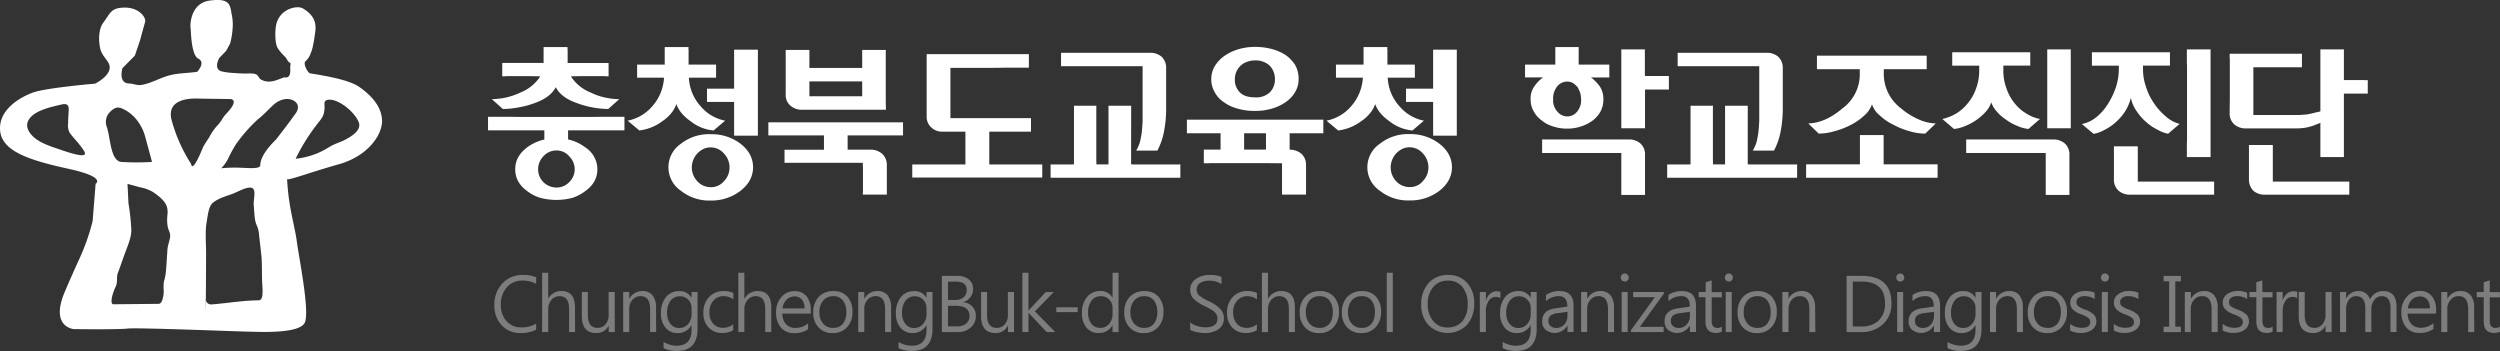
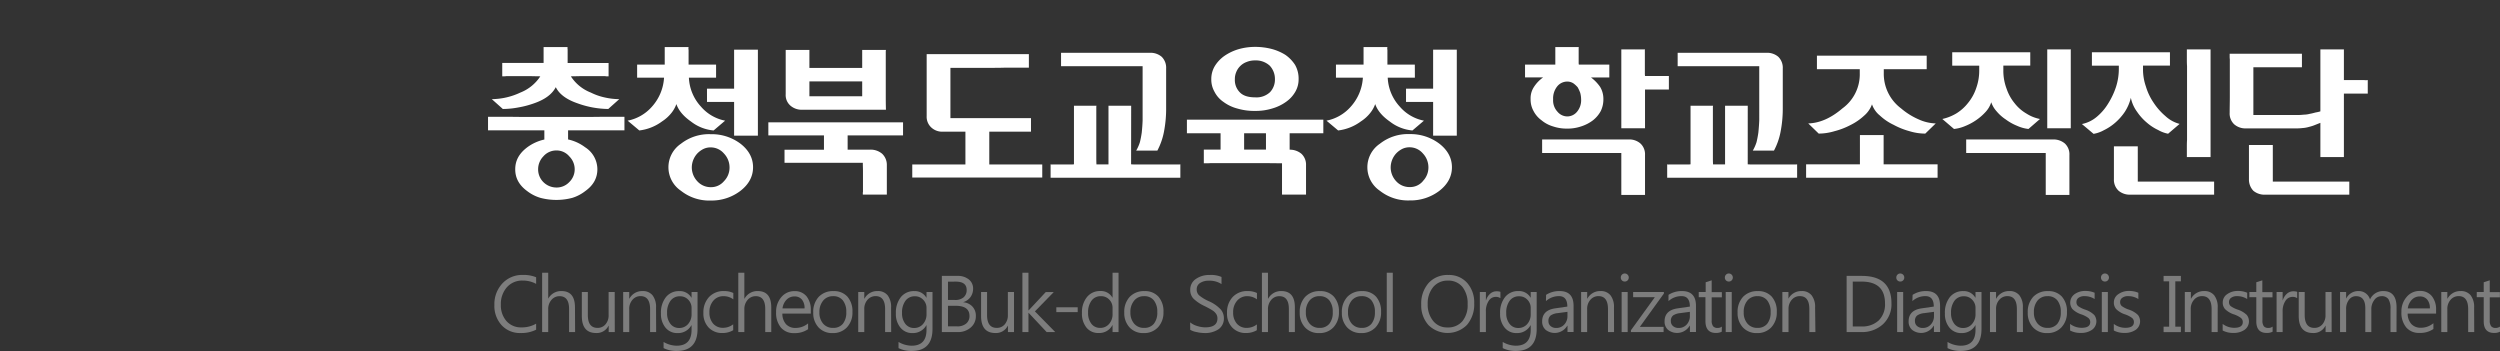
<svg xmlns="http://www.w3.org/2000/svg" viewBox="0 0 956.6 134.3">
  <rect x="0" y="0" width="956.6" height="134.3" fill="#333333" stroke="none" />
  <defs>
    <style>.cls-1,.cls-2{fill:#fff;}.cls-1{fill-rule:evenodd;}.cls-3{opacity:0.36;}</style>
  </defs>
  <g id="레이어_2" data-name="레이어 2">
    <g id="레이어_1-2" data-name="레이어 1">
-       <path class="cls-1" d="M137.45,33.25c-4.54-3.19-16.57-4.75-18.85-5.21-.85-.18-2.72-3.67-1.73-4.59a7.28,7.28,0,0,0,2.19-3.64c.12.38,1.1-3.36,1.62-8.13s-2.45-7-4.72-8.42-9.51.16-10.42,7c-.29,2.14-.34,6.26.67,8.07A17.5,17.5,0,0,0,109,21.65c1.28,1.38.75,1.65,1.89,2.32.56.31.15,1.17.15,1.65.07,1.29.19,3.06-.79,3.79a1.69,1.69,0,0,1-1.4.17c-2.27.62-5.47,2.79-9,.85-.61-.34-.84-1.1-1.49-1.73-.23-.24-.46-.3-1.1-.49,0,0-.66-.08-1.67-.12-.61,0-1.36.08-2.17.05-1.48-.06-3.2-.13-4.77-.27a22.78,22.78,0,0,1-3.93-.58c-3.18-.91-.83-5.1-.83-5.1l2.65-2.74,1.54-2.87a31.91,31.91,0,0,0,1-7.17,20,20,0,0,0-.48-4.19c-.57-3.62-.94-6-8.37-5S72.71,9.76,72.91,10.6,73,21,75.91,22.46s-.44,5-.44,5c-3.5.55-7.32.47-10.64,1.38-3.76,1-7,3.06-10.77,3.67-1.64.26-3.21-.55-4.48-.55-4.54,0-2.72-5.89-2.72-5.89l4.74-4.78,1.92-5.66,2-7.23c.47-1.69-2.26-5.49-7.71-5.49s-5.58,2.16-8.32,5.81c-1.6,2.14-1.94,6.09-1.16,9.8.55,2.54,2.59,4.22,3.35,5.88C43.52,28.5,36.42,32,36.42,32S17.64,33.6,12.65,35.4-.7,42,.05,50.05s11.8,11.39,26.33,14.58,10.21,5.69,10.21,5.69l-1.15,14.3a82.6,82.6,0,0,1-4.93,14.11c-1.93,4.25-3.67,8.08-5.8,13.13-5.91,14.07,4.53,14.08,3.41,14.07s17,.24,20.67-.21,44.27,1.2,47,1.2,19.07,1,20.89-3.6S114.42,98.8,113.52,92c-.48-3.62-2-9.39-2.78-14.71-.74-4.7-.9-9.25-.9-8.83,0,.88,8.48-2.42,19.83-5.61S146.41,51.33,146.19,46,142,36.43,137.45,33.25ZM22.32,57c-1.71-.59-5.48-1.72-8.15-3.54-2.86-2-4.54-4.66-3.44-7.12,1.81-4.09,9.15-5.46,12.71-6.33,3.36-.81,2.88,1.33,2.76,3.79-.13,2.17-.14,3.46-.14,3.52A5.62,5.62,0,0,0,26.79,51c2.31,2.93,2.22,2.5,3.86,4.65a18,18,0,0,1,1.61,2.28C33.35,60,31,60.06,22.32,57Zm20.09-14.5c1-.84,2.19-1.89,4.23-1,5.44,2.29,8,7.5,8.82,10.46s2.71,10,2.71,10a95.67,95.67,0,0,1-11.8,0c-4.1-.46-4.08-9.09-5.44-13.19A5.45,5.45,0,0,1,42.41,42.54ZM64.09,95.28c-.38,5.07-.48,9.71-1.16,11.71-.72,2.18,0,4.32-.46,6.36-.35,1.8-.83,2.91-1.81,2.91l-17.27.17c-1.28,0-.76-3.3.93-6.9.72-1.55.23-3.63.72-4.91.92-2.42,2-5.71,3.35-9.27,1-2.59,2-5.28,1.84-7.78a86.44,86.44,0,0,0-1.07-9.75l-.37-7.46s1.76.46,4.6,1.26a15.42,15.42,0,0,1,5.3,1.95c4.55,3.16,5.81,5.18,5.36,8.82a15.64,15.64,0,0,0,.16,4.51c.2,1.13.92,2,.91,3.33S64.22,93.72,64.09,95.28Zm9.06-32.51a60.56,60.56,0,0,1-7.51-16.89c-2.26-9.09,9.6-8.16,10.51-8.15l12,.17s3.89,0-1.84,5.9c-1,1.08-1.67,2.74-3.29,4.39a20.45,20.45,0,0,0-3,4.42,43.47,43.47,0,0,0-2.33,3.7C73.36,67,73.15,62.77,73.15,62.77Zm25.71,52.15c-.85,0-3.44.06-6.43.37-3.89.37-8.53,1-11.67,1.2a2,2,0,0,1-2-1.78c0,4.24-.08,5.84-.07-.32v-.13a2.63,2.63,0,0,0,.07.45c.05-5,.1-13.79.1-17.74s-.4-8.23.17-11.72.87-6.41,2.46-7.69c2.33-1.91,5.87-2.72,7.85-3.54,2.25-.93,4.16-2.08,6.08-2.23,3.24-.26,1.37,4.3,1.69,7,.15,1.26.22,4.23.58,5.79.41,1.78,1.11,2.23,1.4,4.9.3,3,.72,6.19,1,9.15.22,3.39.07,7.79.29,10.41C100.64,113.15,100.4,114.94,98.86,114.92Zm6.45-61.2c-.36.35-5.71,5.37-5.71,9.46,0,1.52-3.86,1.14-7.73,1a52,52,0,0,0-7.18.2,17.81,17.81,0,0,0,2.36-3.19,62.58,62.58,0,0,1,3-5.63,57.55,57.55,0,0,1,8.74-10c2.08-1.58,4.06-3.88,5.92-5.49A8.41,8.41,0,0,1,109,37.93c3.19-.45,6.68,1.86,4.13,5.47S105.66,53.38,105.31,53.72Zm26.81-.28c-1.83,1-4.11,1.53-6.25,2.89a28.51,28.51,0,0,1-8.5,3.65,26.62,26.62,0,0,1-4.25.76,73.77,73.77,0,0,1,7.63-12.44c1.44-1.95,2.39-2.89,2.88-4.13,1.45-3.73-.71-5.61,2-6,3.63-.45,9.75,4.29,11.56,8.39C138.41,49.31,135.7,51.54,132.12,53.44Z" />
      <path class="cls-2" d="M217.37,49.86v3.5a16.67,16.67,0,0,1,6.54,3,10,10,0,0,1,4.67,8.42q0,5.06-4.67,8.36a15.4,15.4,0,0,1-5,2.59,24,24,0,0,1-12.05,0,15.42,15.42,0,0,1-5.11-2.59c-3.11-2.27-4.6-5-4.6-8.36s1.49-6.08,4.6-8.42a17.23,17.23,0,0,1,6.67-3h-.13v-3.5H186.74V44.68h8.16c2.46.06,5.25.06,8.36.06h19.17c3.1,0,5.89,0,8.35-.06h8.16v5.18ZM199.11,35.42a16.25,16.25,0,0,0,7.64-6.22c-1.36,0-2.65-.06-3.82-.06h-9.26a3.94,3.94,0,0,1-.77.06h-.72V24.08H208V18h9.2c-.07.06-.07.39,0,1v5.11h15.67V29.2h-.65a2.08,2.08,0,0,1-.64-.06h-9.33c-1.23,0-2.52.06-3.82.06a16,16,0,0,0,7.64,6.22,22.41,22.41,0,0,0,5.38,1.88,25.65,25.65,0,0,0,5.5.64l-4.21,3.76a35.52,35.52,0,0,1-11.85-2.2c-4.14-1.43-6.93-3.5-8.22-6.15-1.43,2.72-4.15,4.72-8.23,6.15a35.78,35.78,0,0,1-6.15,1.62,32.52,32.52,0,0,1-5.89.58l-4.21-3.76A26.22,26.22,0,0,0,199.11,35.42ZM219.9,64.75a6.92,6.92,0,0,0-2.07-4.92,6.33,6.33,0,0,0-4.92-2.26,6.55,6.55,0,0,0-5,2.26,7.08,7.08,0,0,0-2,4.92,6.84,6.84,0,0,0,2,4.92,7.07,7.07,0,0,0,5,2.08,6.61,6.61,0,0,0,4.92-2.08A6.78,6.78,0,0,0,219.9,64.75Z" />
      <path class="cls-2" d="M274,29.72H263.6a17.43,17.43,0,0,0,4.67,11.14,16.23,16.23,0,0,0,9.19,5.31l-4.4,3.75a16.42,16.42,0,0,1-8.68-3.43c-2.85-2-4.73-4.21-5.57-6.67a11.65,11.65,0,0,1-1.87,3.37,14.88,14.88,0,0,1-3.57,3.24,18.28,18.28,0,0,1-8.74,3.49l-4.47-3.75a16.6,16.6,0,0,0,9.26-5.31,18.14,18.14,0,0,0,4.67-11.14h-10.3v-5h10.56V18h9.13a2.45,2.45,0,0,0,0,1.1v5.63H274ZM283.36,55c3.17,2.46,4.79,5.5,4.79,9s-1.62,6.54-4.79,9A18.12,18.12,0,0,1,272,76.73,17.35,17.35,0,0,1,260.56,73a10.85,10.85,0,0,1,0-18A17.35,17.35,0,0,1,272,51.35,18.24,18.24,0,0,1,283.36,55ZM277,69.35A7.37,7.37,0,0,0,279.15,64,7.69,7.69,0,0,0,277,58.73,6.65,6.65,0,0,0,272,56.4a6.29,6.29,0,0,0-2.79.58,8.4,8.4,0,0,0-2.39,1.75A8,8,0,0,0,264.71,64a7.74,7.74,0,0,0,2.07,5.31A6.86,6.86,0,0,0,272,71.62,6.4,6.4,0,0,0,277,69.35Zm-6.48-35.42H280.9V19H290v32.9H280.9V39H270.53Z" />
      <path class="cls-2" d="M294,46.82h51.54v5H324.34v5.44H333a6.74,6.74,0,0,1,4.53,1.56,5.86,5.86,0,0,1,1.81,4.4V74.47h-9.19V74a1.88,1.88,0,0,1,.06-.58V65.53c0-1-.06-2.07-.06-3.24H300.19v-5h15.09V51.8H294ZM300.64,36V19.1h9.13a.2.2,0,0,0-.06.13V26h20.2V19.1H339a4.53,4.53,0,0,0-.07,1v15.8c0,1.94,0,4,.07,6.09H307a6.54,6.54,0,0,1-4.54-1.56A5.35,5.35,0,0,1,300.64,36Zm9.07-4.86v5.7h20.2v-5.7Z" />
      <path class="cls-2" d="M369.41,50.38h-8.55a6.08,6.08,0,0,1-4.53-1.62,5.56,5.56,0,0,1-1.75-4.34V20.72h39.11V25.9h-9.45c-1.82.06-3.69.06-5.57.06h-15V45.2h30.83v5.18H378.54V62.94h20.27v5H349.07v-5h20.34Z" />
      <path class="cls-2" d="M432.8,62.87c.78.07,1.62.07,2.46.07H451a2.29,2.29,0,0,0,.65-.07V68H402V62.87a1.65,1.65,0,0,0,.71.07h7a7.61,7.61,0,0,0,1.23-.07V40.47h8.61a3.42,3.42,0,0,0-.06.78V60c0,1,0,1.94.06,2.91h4.6V40.47h8.68Zm4.4-37.55H406V20.2h34a6.54,6.54,0,0,1,4.53,1.55,5.87,5.87,0,0,1,1.68,4.47v14.9a46.38,46.38,0,0,1-.9,9.65,25.8,25.8,0,0,1-2.46,6.86h-8.1a15.89,15.89,0,0,0,1.43-3.24,37.73,37.73,0,0,0,.71-3.75c.13-1.3.26-2.85.32-4.54V25.32Z" />
      <path class="cls-2" d="M454.16,45.78h52.2V51H493.47v6.28A6.81,6.81,0,0,1,498,58.86a5.68,5.68,0,0,1,1.74,4.34V74.47h-9.19v-12c-2.85,0-5.44-.06-7.9-.06h-19.3a14.73,14.73,0,0,1-1.49.06h-1.23V57.24h6.41V51H454.16ZM496.9,30.3a9.43,9.43,0,0,1-1.29,4.86A12,12,0,0,1,492.05,39a17.28,17.28,0,0,1-5.31,2.53,21.38,21.38,0,0,1-6.48.91,22.65,22.65,0,0,1-6.8-.91A15.41,15.41,0,0,1,468.15,39a10.36,10.36,0,0,1-3.43-3.88,9.4,9.4,0,0,1-1.23-4.86,9.56,9.56,0,0,1,1.36-5,13.21,13.21,0,0,1,3.69-3.89,19.24,19.24,0,0,1,5.31-2.53,23,23,0,0,1,6.41-.9,25.54,25.54,0,0,1,6.28.78A19.24,19.24,0,0,1,491.85,21a13.82,13.82,0,0,1,3.69,3.82A10.59,10.59,0,0,1,496.9,30.3Zm-9.06,0a7.4,7.4,0,0,0-2-5.18,7.84,7.84,0,0,0-5.57-2,8.26,8.26,0,0,0-3.24.59,6.82,6.82,0,0,0-4,3.88,6.77,6.77,0,0,0-.52,2.72,6.64,6.64,0,0,0,1.88,5c1.23,1.29,3.17,1.94,5.89,1.94a7.55,7.55,0,0,0,5.7-2A7,7,0,0,0,487.84,30.3ZM476.05,57.24h8.36V51h-8.36Z" />
      <path class="cls-2" d="M541.39,29.72H531a17.43,17.43,0,0,0,4.67,11.14,16.23,16.23,0,0,0,9.19,5.31l-4.4,3.75a16.42,16.42,0,0,1-8.68-3.43c-2.85-2-4.73-4.21-5.57-6.67a11.46,11.46,0,0,1-1.88,3.37,14.63,14.63,0,0,1-3.56,3.24,18.32,18.32,0,0,1-8.74,3.49l-4.47-3.75a16.6,16.6,0,0,0,9.26-5.31,18.14,18.14,0,0,0,4.67-11.14h-10.3v-5h10.56V18h9.13a2.45,2.45,0,0,0,0,1.1v5.63h10.49ZM550.78,55c3.17,2.46,4.79,5.5,4.79,9s-1.62,6.54-4.79,9a18.12,18.12,0,0,1-11.4,3.69A17.35,17.35,0,0,1,528,73a10.85,10.85,0,0,1,0-18,17.35,17.35,0,0,1,11.4-3.69A18.24,18.24,0,0,1,550.78,55Zm-6.35,14.31A7.41,7.41,0,0,0,546.57,64a7.74,7.74,0,0,0-2.14-5.31,6.65,6.65,0,0,0-5-2.33,6.29,6.29,0,0,0-2.79.58,8.4,8.4,0,0,0-2.39,1.75A8,8,0,0,0,532.13,64a7.74,7.74,0,0,0,2.07,5.31,6.86,6.86,0,0,0,5.18,2.27A6.4,6.4,0,0,0,544.43,69.35ZM538,33.93h10.37V19h9.06v32.9h-9.06V39H538Z" />
      <path class="cls-2" d="M604.13,18a1.17,1.17,0,0,0-.07.52v5.31a3.66,3.66,0,0,0,.07.9h11.66v4.92h-7a15.44,15.44,0,0,1,3.5,3.63,8.9,8.9,0,0,1,1.23,4.66,10.15,10.15,0,0,1-1,4.54,11.32,11.32,0,0,1-3,3.56A15,15,0,0,1,605,48.37a16.14,16.14,0,0,1-5.31.84,16.54,16.54,0,0,1-5.44-.84A12.35,12.35,0,0,1,589.82,46a10.13,10.13,0,0,1-3.05-3.56,9,9,0,0,1-1.1-4.54,7.88,7.88,0,0,1,1.3-4.66,13.21,13.21,0,0,1,3.5-3.63h-6.93V24.73h11.59V18Zm25.32,41.31V74.6h-9.07V58.54h-30.3V53.36h33.15a6.44,6.44,0,0,1,4.47,1.55A5.61,5.61,0,0,1,629.45,59.31Zm-29.72-28.1A4.94,4.94,0,0,0,595.9,33a7.36,7.36,0,0,0-1.61,5A6.36,6.36,0,0,0,596,42.8a4.91,4.91,0,0,0,3.76,1.75,4.84,4.84,0,0,0,3.69-1.81A6.86,6.86,0,0,0,605,38a10.41,10.41,0,0,0-.32-2.4,14,14,0,0,0-1-2.2A9.58,9.58,0,0,0,602,31.86,4.39,4.39,0,0,0,599.73,31.21Zm38.85-2.14v5.18h-9.13V49.08h-9.07V18.9h9.07a2.2,2.2,0,0,0-.06.72v8.22a8,8,0,0,0,.06,1.23Z" />
      <path class="cls-2" d="M668.75,62.87c.78.07,1.62.07,2.46.07H687a2.29,2.29,0,0,0,.65-.07V68H637.93V62.87a1.68,1.68,0,0,0,.71.07h7a7.61,7.61,0,0,0,1.23-.07V40.47h8.62a3,3,0,0,0-.07.78V60c0,1,0,1.94.07,2.91h4.59V40.47h8.68Zm4.41-37.55H641.94V20.2h34a6.54,6.54,0,0,1,4.53,1.55,5.88,5.88,0,0,1,1.69,4.47v14.9a46.32,46.32,0,0,1-.91,9.65,25.46,25.46,0,0,1-2.46,6.86h-8.1a15.89,15.89,0,0,0,1.43-3.24,37.73,37.73,0,0,0,.71-3.75c.13-1.3.26-2.85.33-4.54V25.32Z" />
      <path class="cls-2" d="M711.68,62.87V51.67h9.07v11.2H741.4V68H691.09V62.87h20.59Zm-.06-36.39H695.23V21.3h42v5.18H720.81V28a16.49,16.49,0,0,0,6.61,13.47,26.64,26.64,0,0,0,6.73,4.21,16.91,16.91,0,0,0,6.54,1.55l-4,3.89a20.6,20.6,0,0,1-6-.91,28.22,28.22,0,0,1-6.15-2.46,20.42,20.42,0,0,1-5.24-3.56,9.41,9.41,0,0,1-3-4.27,10.32,10.32,0,0,1-3,4.33,21.89,21.89,0,0,1-5.18,3.57,28.33,28.33,0,0,1-6.21,2.39,21.19,21.19,0,0,1-6,.91l-4-3.89c4.34-.13,8.68-2,13.08-5.76A16.11,16.11,0,0,0,711.62,28Z" />
      <path class="cls-2" d="M757.33,26.8V25.12H747V20h29.86v5.11h-10.3V26.8A19.48,19.48,0,0,0,767.82,34a17.61,17.61,0,0,0,3.11,5.57,15.68,15.68,0,0,0,4.47,3.89,14.71,14.71,0,0,0,5.18,2.07l-4.41,3.82a14.51,14.51,0,0,1-4.4-1.23,19.34,19.34,0,0,1-4.27-2.4,16.16,16.16,0,0,1-3.5-3.1,9.86,9.86,0,0,1-2.07-3.5,9.85,9.85,0,0,1-2.14,3.69,20.74,20.74,0,0,1-3.56,3.11,21.8,21.8,0,0,1-4.34,2.33,14.45,14.45,0,0,1-4.21,1.1l-4.47-3.82a18,18,0,0,0,5.38-2.14,17,17,0,0,0,4.46-4,17.84,17.84,0,0,0,3.11-5.63A19.73,19.73,0,0,0,757.33,26.8Zm34.51,32.51V74.6h-9.06V58.54H752.34V53.36h33.22a6.74,6.74,0,0,1,4.54,1.55A5.64,5.64,0,0,1,791.84,59.31Zm.52-10.23h-9V18.9h9.07a1.9,1.9,0,0,0-.07.72V49.08Z" />
      <path class="cls-2" d="M810.75,26.42v-1.3h-10.3V20h29.86v5.11H820v1.3a20,20,0,0,0,1.1,6.67,22.37,22.37,0,0,0,3,6.28,23.9,23.9,0,0,0,4.47,5.05,12.57,12.57,0,0,0,5.44,3l-4.41,3.76a12.36,12.36,0,0,1-3.82-1.43A18.23,18.23,0,0,1,821.56,47a20.07,20.07,0,0,1-3.82-4.21,13.54,13.54,0,0,1-2.39-5.37A17.38,17.38,0,0,1,813,42.86a21.28,21.28,0,0,1-3.7,4.15,19.36,19.36,0,0,1-4.21,2.78,12.56,12.56,0,0,1-4,1.43l-4.47-3.76a12.64,12.64,0,0,0,5.64-2.72,20.3,20.3,0,0,0,4.4-5.11,28.93,28.93,0,0,0,3-6.35A22.78,22.78,0,0,0,810.75,26.42ZM808.87,56H818V69.48h29.21v5h-32A6.58,6.58,0,0,1,810.68,73a5.67,5.67,0,0,1-1.81-4.47ZM836.78,18.9h9.07V60.09h-9.07V56.2c0-.77,0-1.61.07-2.65V25.32c-.07-1-.07-1.88-.07-2.66V18.9Z" />
      <path class="cls-2" d="M887.87,42.61V18.9h9V30.63h7.71a4.37,4.37,0,0,0,1.42,0v5.18h-9.13V60.09h-9V47l-1.94.77a15,15,0,0,1-2.4.78A11.13,11.13,0,0,1,881,49a20.48,20.48,0,0,1-2.85.13H859.44a6.54,6.54,0,0,1-4.53-1.55,5.62,5.62,0,0,1-1.75-4.41c0-2.07.06-4.08.06-6V22.66a6.76,6.76,0,0,1-.06-1.1v-1h27.65v5.18H862.23V44H878.8a19,19,0,0,0,2.72-.13,9.76,9.76,0,0,0,2.33-.32c.78-.13,1.49-.33,2.21-.52A13.29,13.29,0,0,0,887.87,42.61ZM860.54,55.49h9.13v14h29.27v5H866.82A6.69,6.69,0,0,1,862.23,73a6.19,6.19,0,0,1-1.69-4.47v-13Z" />
      <g class="cls-3">
        <path class="cls-2" d="M205.15,126.15a12.43,12.43,0,0,1-5.92,1.28,9.48,9.48,0,0,1-7.3-3,10.93,10.93,0,0,1-2.76-7.72,11.6,11.6,0,0,1,3.05-8.25,10.32,10.32,0,0,1,7.88-3.26,12.55,12.55,0,0,1,5.05.89v2.54a10.43,10.43,0,0,0-5.1-1.27,7.73,7.73,0,0,0-6.12,2.59,9.64,9.64,0,0,0-2.28,6.63,9.1,9.1,0,0,0,2.15,6.28,7.31,7.31,0,0,0,5.73,2.41,10.74,10.74,0,0,0,5.62-1.43Z" />
        <path class="cls-2" d="M220.06,127.07h-2.31v-8.85c0-3.26-1.21-4.89-3.65-4.89a4,4,0,0,0-3.08,1.41,5.28,5.28,0,0,0-1.25,3.64v8.69h-2.33V104.36h2.33v9.93h0a5.6,5.6,0,0,1,5.06-2.92q5.18,0,5.18,6.25Z" />
        <path class="cls-2" d="M235.24,127.07h-2.33v-2.43h-.06a5,5,0,0,1-4.73,2.79q-5.49,0-5.49-6.54v-9.17h2.3v8.79q0,5,3.76,4.95a3.83,3.83,0,0,0,3-1.36,5.17,5.17,0,0,0,1.19-3.55v-8.83h2.33Z" />
        <path class="cls-2" d="M251.07,127.07h-2.32v-8.76c0-3.32-1.22-5-3.64-5a3.93,3.93,0,0,0-3.1,1.41,5.18,5.18,0,0,0-1.24,3.58v8.75h-2.32V111.72h2.32v2.57h.06a5.51,5.51,0,0,1,5-2.92,4.72,4.72,0,0,1,3.86,1.62,7.23,7.23,0,0,1,1.34,4.7Z" />
        <path class="cls-2" d="M266.91,125.86q0,8.43-8,8.44a10.93,10.93,0,0,1-5-1.1v-2.36a10.12,10.12,0,0,0,5,1.44q5.71,0,5.71-6.12v-1.71h-.06a5.82,5.82,0,0,1-5.3,3,5.73,5.73,0,0,1-4.6-2.06,8.13,8.13,0,0,1-1.75-5.47,9.46,9.46,0,0,1,1.9-6.23,6.29,6.29,0,0,1,5.11-2.3,5.06,5.06,0,0,1,4.64,2.51h.06v-2.16h2.29Zm-2.29-8a4.42,4.42,0,0,0-1.28-3.18,4.2,4.2,0,0,0-3.13-1.31,4.33,4.33,0,0,0-3.63,1.7,7.47,7.47,0,0,0-1.32,4.69,6.39,6.39,0,0,0,1.28,4.17,4.07,4.07,0,0,0,3.32,1.57,4.4,4.4,0,0,0,3.42-1.5,5.53,5.53,0,0,0,1.34-3.8Z" />
        <path class="cls-2" d="M280.56,126.35a8,8,0,0,1-4.17,1.08,7,7,0,0,1-5.24-2.1,7.7,7.7,0,0,1-2-5.58,8.53,8.53,0,0,1,2.15-6.09,7.54,7.54,0,0,1,5.77-2.29,8.13,8.13,0,0,1,3.53.74v2.43a6.25,6.25,0,0,0-3.67-1.21A5,5,0,0,0,273,115a6.5,6.5,0,0,0-1.54,4.52,6.31,6.31,0,0,0,1.41,4.3,4.88,4.88,0,0,0,3.86,1.61,6.26,6.26,0,0,0,3.82-1.34Z" />
        <path class="cls-2" d="M295.12,127.07h-2.31v-8.85q0-4.89-3.65-4.89a4,4,0,0,0-3.08,1.41,5.29,5.29,0,0,0-1.26,3.64v8.69H282.5V104.36h2.32v9.93h.06a5.58,5.58,0,0,1,5.05-2.92q5.19,0,5.19,6.25Z" />
        <path class="cls-2" d="M310.25,120H299.37a5.92,5.92,0,0,0,1.42,4.07,4.79,4.79,0,0,0,3.63,1.41,7.46,7.46,0,0,0,4.79-1.74v2.22a8.83,8.83,0,0,1-5.33,1.5,6.32,6.32,0,0,1-5.07-2.12,8.68,8.68,0,0,1-1.84-5.88,8.41,8.41,0,0,1,2-5.77,6.37,6.37,0,0,1,5-2.29,5.69,5.69,0,0,1,4.62,1.95,8.1,8.1,0,0,1,1.65,5.39Zm-2.4-2a5,5,0,0,0-1-3.36,3.54,3.54,0,0,0-2.87-1.21,4.11,4.11,0,0,0-3,1.24,5.69,5.69,0,0,0-1.56,3.33Z" />
        <path class="cls-2" d="M311.18,119.59a8.38,8.38,0,0,1,2.09-6,7.42,7.42,0,0,1,5.68-2.2,6.83,6.83,0,0,1,5.3,2.11,8.39,8.39,0,0,1,1.93,5.88,8.15,8.15,0,0,1-2.09,5.86,7.18,7.18,0,0,1-5.5,2.21,7.05,7.05,0,0,1-5.38-2.16A8,8,0,0,1,311.18,119.59Zm2.36-.1a6.34,6.34,0,0,0,1.42,4.34,4.77,4.77,0,0,0,3.79,1.63,4.61,4.61,0,0,0,3.76-1.57,6.78,6.78,0,0,0,1.31-4.46,6.86,6.86,0,0,0-1.32-4.5,4.56,4.56,0,0,0-3.75-1.6A4.76,4.76,0,0,0,315,115,6.71,6.71,0,0,0,313.54,119.49Z" />
        <path class="cls-2" d="M341,127.07h-2.32v-8.76q0-5-3.64-5a4,4,0,0,0-3.1,1.41,5.22,5.22,0,0,0-1.23,3.58v8.75h-2.32V111.72h2.32v2.57h.06a5.49,5.49,0,0,1,5-2.92,4.73,4.73,0,0,1,3.87,1.62,7.23,7.23,0,0,1,1.33,4.7Z" />
        <path class="cls-2" d="M356.81,125.86q0,8.43-8,8.44a10.93,10.93,0,0,1-5-1.1v-2.36a10.18,10.18,0,0,0,5,1.44c3.8,0,5.71-2,5.71-6.12v-1.71h-.06a5.84,5.84,0,0,1-5.3,3,5.73,5.73,0,0,1-4.6-2.06,8.13,8.13,0,0,1-1.76-5.47,9.52,9.52,0,0,1,1.9-6.23,6.3,6.3,0,0,1,5.11-2.3,5.06,5.06,0,0,1,4.65,2.51h.06v-2.16h2.29Zm-2.29-8a4.39,4.39,0,0,0-1.29-3.18,4.19,4.19,0,0,0-3.12-1.31,4.33,4.33,0,0,0-3.63,1.7,7.47,7.47,0,0,0-1.32,4.69,6.39,6.39,0,0,0,1.27,4.17,4.09,4.09,0,0,0,3.33,1.57,4.37,4.37,0,0,0,3.41-1.5,5.49,5.49,0,0,0,1.35-3.8Z" />
        <path class="cls-2" d="M360.39,127.07v-21.5h6a6.61,6.61,0,0,1,4.32,1.35,4.4,4.4,0,0,1,1.64,3.57,5.36,5.36,0,0,1-1,3.17,5.23,5.23,0,0,1-2.73,1.94v.06a5.36,5.36,0,0,1,3.48,1.65,5.07,5.07,0,0,1,1.3,3.6,5.62,5.62,0,0,1-2,4.45,7.3,7.3,0,0,1-4.95,1.71Zm2.35-19.29v7h2.61a4.92,4.92,0,0,0,3.35-1,3.56,3.56,0,0,0,1.18-2.84q0-3.18-4.16-3.18Zm0,9.23v7.87h3.49a5.18,5.18,0,0,0,3.48-1.08,3.65,3.65,0,0,0,1.25-2.92q0-3.87-5.3-3.87Z" />
        <path class="cls-2" d="M388,127.07h-2.32v-2.43h-.06a5,5,0,0,1-4.73,2.79q-5.49,0-5.49-6.54v-9.17h2.29v8.79q0,5,3.77,4.95a3.83,3.83,0,0,0,3-1.36,5.22,5.22,0,0,0,1.19-3.55v-8.83H388Z" />
        <path class="cls-2" d="M403.78,127.07h-3.29l-6.9-7.36h-.06v7.36h-2.32V104.36h2.32v14.4h.06l6.55-7h3.07L396,119.15Z" />
        <path class="cls-2" d="M412.37,119.43h-8.18v-1.85h8.18Z" />
        <path class="cls-2" d="M428,127.07h-2.29v-2.65h-.06a5.67,5.67,0,0,1-5.3,3,5.73,5.73,0,0,1-4.62-2.06,8.45,8.45,0,0,1-1.73-5.62,9.17,9.17,0,0,1,1.92-6.08,6.33,6.33,0,0,1,5.09-2.3,5,5,0,0,1,4.64,2.51h.06v-9.52H428Zm-2.29-9.25a4.41,4.41,0,0,0-1.27-3.18,4.21,4.21,0,0,0-3.17-1.31,4.29,4.29,0,0,0-3.6,1.7,7.31,7.31,0,0,0-1.32,4.6,6.63,6.63,0,0,0,1.25,4.24,4.07,4.07,0,0,0,3.39,1.59,4.32,4.32,0,0,0,3.38-1.5,5.53,5.53,0,0,0,1.34-3.8Z" />
        <path class="cls-2" d="M430.19,119.59a8.38,8.38,0,0,1,2.08-6,7.44,7.44,0,0,1,5.69-2.2,6.81,6.81,0,0,1,5.29,2.11,8.39,8.39,0,0,1,1.94,5.88,8.19,8.19,0,0,1-2.09,5.86,7.2,7.2,0,0,1-5.51,2.21,7,7,0,0,1-5.37-2.16A8,8,0,0,1,430.19,119.59Zm2.35-.1a6.39,6.39,0,0,0,1.42,4.34,4.78,4.78,0,0,0,3.79,1.63,4.6,4.6,0,0,0,3.76-1.57,6.72,6.72,0,0,0,1.31-4.46,6.92,6.92,0,0,0-1.31-4.5,4.58,4.58,0,0,0-3.76-1.6A4.74,4.74,0,0,0,434,115,6.66,6.66,0,0,0,432.54,119.49Z" />
        <path class="cls-2" d="M455.4,123.34a7.32,7.32,0,0,0,2.66,1.39,10.44,10.44,0,0,0,3.09.53q4.69,0,4.69-3.41a3,3,0,0,0-.49-1.72,4.43,4.43,0,0,0-1.28-1.27c-.52-.35-1.62-1-3.28-1.81a15.16,15.16,0,0,1-4.19-2.85,4.76,4.76,0,0,1-1.17-3.28,4.86,4.86,0,0,1,2.14-4.17,8.82,8.82,0,0,1,5.28-1.53,9.91,9.91,0,0,1,4.55.76v2.73a8.31,8.31,0,0,0-4.86-1.3,5.8,5.8,0,0,0-3.34.88,2.76,2.76,0,0,0-1.29,2.42,3,3,0,0,0,.91,2.29,16.24,16.24,0,0,0,3.79,2.28,13.68,13.68,0,0,1,4.53,3.17,5.14,5.14,0,0,1,1.17,3.23,5,5,0,0,1-2,4.27,9.23,9.23,0,0,1-5.58,1.48,14.06,14.06,0,0,1-2.82-.36,7.16,7.16,0,0,1-2.49-.88Z" />
        <path class="cls-2" d="M480.91,126.35a8,8,0,0,1-4.16,1.08,7,7,0,0,1-5.24-2.1,7.66,7.66,0,0,1-2-5.58,8.49,8.49,0,0,1,2.15-6.09,7.53,7.53,0,0,1,5.76-2.29,8.15,8.15,0,0,1,3.54.74v2.43a6.25,6.25,0,0,0-3.67-1.21,5,5,0,0,0-3.89,1.7,6.45,6.45,0,0,0-1.54,4.52,6.31,6.31,0,0,0,1.41,4.3,4.88,4.88,0,0,0,3.86,1.61,6.25,6.25,0,0,0,3.81-1.34Z" />
        <path class="cls-2" d="M495.47,127.07h-2.3v-8.85q0-4.89-3.65-4.89a4,4,0,0,0-3.09,1.41,5.33,5.33,0,0,0-1.25,3.64v8.69h-2.32V104.36h2.32v9.93h.06a5.57,5.57,0,0,1,5.05-2.92c3.46,0,5.18,2.08,5.18,6.25Z" />
        <path class="cls-2" d="M497.33,119.59a8.38,8.38,0,0,1,2.08-6,7.44,7.44,0,0,1,5.69-2.2,6.81,6.81,0,0,1,5.29,2.11,8.39,8.39,0,0,1,1.94,5.88,8.19,8.19,0,0,1-2.09,5.86,7.2,7.2,0,0,1-5.51,2.21,7,7,0,0,1-5.37-2.16A8,8,0,0,1,497.33,119.59Zm2.35-.1a6.34,6.34,0,0,0,1.43,4.34,4.77,4.77,0,0,0,3.79,1.63,4.62,4.62,0,0,0,3.76-1.57,6.78,6.78,0,0,0,1.3-4.46,6.92,6.92,0,0,0-1.31-4.5,4.58,4.58,0,0,0-3.75-1.6,4.75,4.75,0,0,0-3.8,1.65A6.66,6.66,0,0,0,499.68,119.49Z" />
        <path class="cls-2" d="M513.45,119.59a8.38,8.38,0,0,1,2.09-6,7.42,7.42,0,0,1,5.68-2.2,6.83,6.83,0,0,1,5.3,2.11,8.39,8.39,0,0,1,1.93,5.88,8.15,8.15,0,0,1-2.09,5.86,7.18,7.18,0,0,1-5.5,2.21,7.05,7.05,0,0,1-5.38-2.16A8,8,0,0,1,513.45,119.59Zm2.36-.1a6.34,6.34,0,0,0,1.42,4.34,4.77,4.77,0,0,0,3.79,1.63,4.61,4.61,0,0,0,3.76-1.57,6.78,6.78,0,0,0,1.31-4.46,6.86,6.86,0,0,0-1.32-4.5,4.55,4.55,0,0,0-3.75-1.6,4.76,4.76,0,0,0-3.8,1.65A6.71,6.71,0,0,0,515.81,119.49Z" />
        <path class="cls-2" d="M530.63,127.07V104.36h2.31v22.71Z" />
        <path class="cls-2" d="M543.82,116.58a11.87,11.87,0,0,1,2.79-8.26,9.72,9.72,0,0,1,7.61-3.1,9.16,9.16,0,0,1,7.15,3,11.17,11.17,0,0,1,2.72,7.8,12,12,0,0,1-2.75,8.28,10.41,10.41,0,0,1-14.76.08A11.15,11.15,0,0,1,543.82,116.58Zm2.48-.22a9.78,9.78,0,0,0,2.06,6.41,6.72,6.72,0,0,0,5.49,2.52,7.13,7.13,0,0,0,5.72-2.38,9.62,9.62,0,0,0,2-6.52,10.06,10.06,0,0,0-2-6.61,6.84,6.84,0,0,0-5.6-2.4,7,7,0,0,0-5.63,2.54A9.75,9.75,0,0,0,546.3,116.36Z" />
        <path class="cls-2" d="M574.12,114.1a3,3,0,0,0-1.85-.5,3.13,3.13,0,0,0-2.64,1.54,7,7,0,0,0-1.07,4.07v7.86h-2.32V111.72h2.32v3.18h.06a5.39,5.39,0,0,1,1.6-2.53,3.58,3.58,0,0,1,2.4-.91,4.56,4.56,0,0,1,1.5.2Z" />
        <path class="cls-2" d="M588,125.86q0,8.43-8,8.44a10.93,10.93,0,0,1-5-1.1v-2.36a10.14,10.14,0,0,0,5,1.44q5.71,0,5.71-6.12v-1.71h-.06a5.81,5.81,0,0,1-5.3,3,5.73,5.73,0,0,1-4.6-2.06A8.13,8.13,0,0,1,574,119.9a9.46,9.46,0,0,1,1.9-6.23,6.29,6.29,0,0,1,5.11-2.3,5.06,5.06,0,0,1,4.64,2.51h.06v-2.16H588Zm-2.29-8a4.42,4.42,0,0,0-1.28-3.18,4.2,4.2,0,0,0-3.13-1.31,4.33,4.33,0,0,0-3.63,1.7,7.47,7.47,0,0,0-1.32,4.69,6.39,6.39,0,0,0,1.28,4.17,4.07,4.07,0,0,0,3.32,1.57,4.4,4.4,0,0,0,3.42-1.5,5.53,5.53,0,0,0,1.34-3.8Z" />
        <path class="cls-2" d="M591.59,112.82a9.32,9.32,0,0,1,5.17-1.45q5.36,0,5.35,5.67v10h-2.32v-2.41h-.09a5.59,5.59,0,0,1-8.29,1.57,4.15,4.15,0,0,1-1.32-3.22q0-4.28,5-5l4.63-.67q0-4-3.18-4a7.37,7.37,0,0,0-5,1.91Zm4.43,7a5.78,5.78,0,0,0-2.66.88,2.57,2.57,0,0,0-.86,2.19,2.36,2.36,0,0,0,.82,1.88,3.19,3.19,0,0,0,2.17.72,4,4,0,0,0,3.07-1.32,4.65,4.65,0,0,0,1.21-3.3v-1.55Z" />
        <path class="cls-2" d="M617.6,127.07h-2.32v-8.76q0-5-3.63-5a4,4,0,0,0-3.11,1.41,5.22,5.22,0,0,0-1.23,3.58v8.75H605V111.72h2.32v2.57h.06a5.51,5.51,0,0,1,5-2.92,4.72,4.72,0,0,1,3.86,1.62,7.23,7.23,0,0,1,1.33,4.7Z" />
        <path class="cls-2" d="M620.18,106.2a1.46,1.46,0,0,1,.44-1.1,1.41,1.41,0,0,1,1.06-.45,1.47,1.47,0,0,1,1.1.45,1.52,1.52,0,0,1,.45,1.1,1.52,1.52,0,0,1-1.55,1.53,1.49,1.49,0,0,1-1.5-1.53Zm.32,20.87V111.72h2.31v15.35Z" />
        <path class="cls-2" d="M636.56,127.07H624.05v-.69l9.16-12.66H624.9v-2h11.77v.6l-9.2,12.75h9.09Z" />
        <path class="cls-2" d="M638.44,112.82a9.26,9.26,0,0,1,5.16-1.45q5.35,0,5.35,5.67v10h-2.32v-2.41h-.09a5.59,5.59,0,0,1-8.29,1.57,4.15,4.15,0,0,1-1.32-3.22q0-4.28,5.05-5l4.63-.67q0-4-3.18-4a7.34,7.34,0,0,0-5,1.91Zm4.42,7a5.78,5.78,0,0,0-2.66.88,2.57,2.57,0,0,0-.86,2.19,2.37,2.37,0,0,0,.83,1.88,3.17,3.17,0,0,0,2.16.72,4,4,0,0,0,3.07-1.32,4.65,4.65,0,0,0,1.21-3.3v-1.55Z" />
        <path class="cls-2" d="M658.81,126.92a4.62,4.62,0,0,1-2.24.48q-3.95,0-4-4.45v-9.23H650v-2h2.66V108l2.3-.74v4.51h3.89v2h-3.89v8.81a3.51,3.51,0,0,0,.55,2.26,2.14,2.14,0,0,0,1.75.64,2.56,2.56,0,0,0,1.59-.51Z" />
        <path class="cls-2" d="M660,106.2a1.46,1.46,0,0,1,.44-1.1,1.41,1.41,0,0,1,1.06-.45,1.47,1.47,0,0,1,1.1.45,1.52,1.52,0,0,1,.45,1.1,1.52,1.52,0,0,1-1.55,1.53,1.49,1.49,0,0,1-1.5-1.53Zm.32,20.87V111.72h2.31v15.35Z" />
        <path class="cls-2" d="M664.87,119.59a8.42,8.42,0,0,1,2.08-6,7.46,7.46,0,0,1,5.69-2.2,6.83,6.83,0,0,1,5.3,2.11,8.39,8.39,0,0,1,1.93,5.88,8.19,8.19,0,0,1-2.09,5.86,7.18,7.18,0,0,1-5.5,2.21,7.05,7.05,0,0,1-5.38-2.16A8,8,0,0,1,664.87,119.59Zm2.35-.1a6.34,6.34,0,0,0,1.43,4.34,4.77,4.77,0,0,0,3.79,1.63,4.61,4.61,0,0,0,3.76-1.57,6.78,6.78,0,0,0,1.31-4.46,6.86,6.86,0,0,0-1.32-4.5,4.58,4.58,0,0,0-3.75-1.6,4.75,4.75,0,0,0-3.8,1.65A6.71,6.71,0,0,0,667.22,119.49Z" />
        <path class="cls-2" d="M694.65,127.07h-2.32v-8.76q0-5-3.64-5a4,4,0,0,0-3.1,1.41,5.22,5.22,0,0,0-1.23,3.58v8.75H682V111.72h2.33v2.57h0a5.51,5.51,0,0,1,5-2.92,4.71,4.71,0,0,1,3.86,1.62,7.18,7.18,0,0,1,1.34,4.7Z" />
        <path class="cls-2" d="M706.59,127.07v-21.5h5.82q11.34,0,11.34,10.49a10.37,10.37,0,0,1-3.25,8,11.76,11.76,0,0,1-8.35,3Zm2.35-19.32v17.16h3.27a9.18,9.18,0,0,0,6.69-2.32,8.64,8.64,0,0,0,2.38-6.48q0-8.35-8.93-8.36Z" />
        <path class="cls-2" d="M725.6,106.2a1.5,1.5,0,0,1,.44-1.1,1.44,1.44,0,0,1,1.07-.45,1.52,1.52,0,0,1,1.54,1.55,1.44,1.44,0,0,1-.44,1.09,1.49,1.49,0,0,1-1.1.44,1.49,1.49,0,0,1-1.51-1.53Zm.32,20.87V111.72h2.31v15.35Z" />
        <path class="cls-2" d="M731.84,112.82a9.3,9.3,0,0,1,5.17-1.45q5.34,0,5.34,5.67v10H740v-2.41h-.09a5.58,5.58,0,0,1-8.28,1.57,4.15,4.15,0,0,1-1.32-3.22q0-4.28,5-5l4.63-.67q0-4-3.19-4a7.34,7.34,0,0,0-5,1.91Zm4.42,7a5.74,5.74,0,0,0-2.65.88,2.55,2.55,0,0,0-.87,2.19,2.37,2.37,0,0,0,.83,1.88,3.18,3.18,0,0,0,2.17.72,4,4,0,0,0,3.07-1.32,4.69,4.69,0,0,0,1.21-3.3v-1.55Z" />
        <path class="cls-2" d="M758.2,125.86q0,8.43-8,8.44a10.93,10.93,0,0,1-5-1.1v-2.36a10.18,10.18,0,0,0,5,1.44c3.8,0,5.71-2,5.71-6.12v-1.71h-.06a5.82,5.82,0,0,1-5.3,3,5.73,5.73,0,0,1-4.6-2.06,8.13,8.13,0,0,1-1.75-5.47,9.51,9.51,0,0,1,1.89-6.23,6.31,6.31,0,0,1,5.12-2.3,5.06,5.06,0,0,1,4.64,2.51h.06v-2.16h2.29Zm-2.29-8a4.39,4.39,0,0,0-1.29-3.18,4.16,4.16,0,0,0-3.12-1.31,4.33,4.33,0,0,0-3.63,1.7,7.47,7.47,0,0,0-1.32,4.69,6.39,6.39,0,0,0,1.27,4.17,4.09,4.09,0,0,0,3.33,1.57,4.37,4.37,0,0,0,3.41-1.5,5.49,5.49,0,0,0,1.35-3.8Z" />
        <path class="cls-2" d="M774.06,127.07h-2.32v-8.76q0-5-3.64-5a4,4,0,0,0-3.1,1.41,5.22,5.22,0,0,0-1.23,3.58v8.75h-2.33V111.72h2.33v2.57h.06a5.49,5.49,0,0,1,5-2.92,4.73,4.73,0,0,1,3.87,1.62,7.23,7.23,0,0,1,1.33,4.7Z" />
        <path class="cls-2" d="M775.9,119.59a8.42,8.42,0,0,1,2.08-6,7.46,7.46,0,0,1,5.69-2.2,6.83,6.83,0,0,1,5.3,2.11,8.39,8.39,0,0,1,1.93,5.88,8.15,8.15,0,0,1-2.09,5.86,7.18,7.18,0,0,1-5.5,2.21,7.05,7.05,0,0,1-5.38-2.16A8,8,0,0,1,775.9,119.59Zm2.36-.1a6.34,6.34,0,0,0,1.42,4.34,4.77,4.77,0,0,0,3.79,1.63,4.61,4.61,0,0,0,3.76-1.57,6.78,6.78,0,0,0,1.31-4.46,6.86,6.86,0,0,0-1.32-4.5,4.56,4.56,0,0,0-3.75-1.6,4.76,4.76,0,0,0-3.8,1.65A6.71,6.71,0,0,0,778.26,119.49Z" />
        <path class="cls-2" d="M792.1,123.94a7.24,7.24,0,0,0,4.43,1.49c2.18,0,3.27-.73,3.27-2.2a2,2,0,0,0-.72-1.57,9.78,9.78,0,0,0-2.82-1.41,8.68,8.68,0,0,1-3.28-2,4,4,0,0,1,.84-5.69,6.86,6.86,0,0,1,4.14-1.23,8.72,8.72,0,0,1,3.53.69v2.41a7,7,0,0,0-3.9-1.11,3.62,3.62,0,0,0-2.25.63,1.93,1.93,0,0,0-.81,1.58,2,2,0,0,0,.6,1.57,10,10,0,0,0,2.64,1.34,9.07,9.07,0,0,1,3.58,2.09,4,4,0,0,1-.86,5.67,7.24,7.24,0,0,1-4.31,1.19,8.37,8.37,0,0,1-4.08-.93Z" />
        <path class="cls-2" d="M803.92,106.2a1.46,1.46,0,0,1,.44-1.1,1.41,1.41,0,0,1,1.06-.45,1.47,1.47,0,0,1,1.1.45,1.52,1.52,0,0,1,.45,1.1,1.52,1.52,0,0,1-1.55,1.53,1.49,1.49,0,0,1-1.5-1.53Zm.32,20.87V111.72h2.31v15.35Z" />
        <path class="cls-2" d="M808.83,123.94a7.21,7.21,0,0,0,4.42,1.49c2.18,0,3.27-.73,3.27-2.2a2,2,0,0,0-.71-1.57,9.92,9.92,0,0,0-2.82-1.41,8.6,8.6,0,0,1-3.28-2,3.71,3.71,0,0,1-.86-2.51,3.76,3.76,0,0,1,1.7-3.18,6.85,6.85,0,0,1,4.13-1.23,8.77,8.77,0,0,1,3.54.69v2.41a7,7,0,0,0-3.9-1.11,3.58,3.58,0,0,0-2.25.63,1.91,1.91,0,0,0-.82,1.58,2,2,0,0,0,.61,1.57,9.87,9.87,0,0,0,2.63,1.34,9,9,0,0,1,3.58,2.09,4,4,0,0,1-.85,5.67,7.3,7.3,0,0,1-4.32,1.19,8.33,8.33,0,0,1-4.07-.93Z" />
        <path class="cls-2" d="M834.49,107.65h-2.13V125h2.13v2.08h-6.62V125H830V107.65h-2.13v-2.08h6.62Z" />
        <path class="cls-2" d="M848.57,127.07h-2.32v-8.76c0-3.32-1.22-5-3.64-5a3.93,3.93,0,0,0-3.1,1.41,5.18,5.18,0,0,0-1.24,3.58v8.75H836V111.72h2.32v2.57h.06a5.51,5.51,0,0,1,5-2.92,4.72,4.72,0,0,1,3.86,1.62,7.23,7.23,0,0,1,1.34,4.7Z" />
        <path class="cls-2" d="M850.48,123.94a7.26,7.26,0,0,0,4.43,1.49c2.18,0,3.27-.73,3.27-2.2a2,2,0,0,0-.72-1.57,9.64,9.64,0,0,0-2.82-1.41,8.63,8.63,0,0,1-3.27-2,3.71,3.71,0,0,1-.86-2.51,3.76,3.76,0,0,1,1.7-3.18,6.81,6.81,0,0,1,4.13-1.23,8.72,8.72,0,0,1,3.53.69v2.41a7,7,0,0,0-3.9-1.11,3.62,3.62,0,0,0-2.25.63,1.93,1.93,0,0,0-.81,1.58,2,2,0,0,0,.6,1.57,10.15,10.15,0,0,0,2.64,1.34,9.07,9.07,0,0,1,3.58,2.09,4,4,0,0,1-.86,5.67,7.24,7.24,0,0,1-4.31,1.19,8.37,8.37,0,0,1-4.08-.93Z" />
        <path class="cls-2" d="M869.59,126.92a4.65,4.65,0,0,1-2.24.48q-4,0-4-4.45v-9.23h-2.65v-2h2.65V108l2.31-.74v4.51h3.89v2H865.7v8.81a3.58,3.58,0,0,0,.54,2.26,2.17,2.17,0,0,0,1.75.64,2.57,2.57,0,0,0,1.6-.51Z" />
        <path class="cls-2" d="M879,114.1a3,3,0,0,0-1.86-.5,3.13,3.13,0,0,0-2.64,1.54,7,7,0,0,0-1.07,4.07v7.86h-2.32V111.72h2.32v3.18h.06a5.39,5.39,0,0,1,1.6-2.53,3.62,3.62,0,0,1,2.4-.91,4.58,4.58,0,0,1,1.51.2Z" />
        <path class="cls-2" d="M892.18,127.07h-2.32v-2.43h-.06a5,5,0,0,1-4.73,2.79q-5.49,0-5.49-6.54v-9.17h2.29v8.79q0,5,3.77,4.95a3.86,3.86,0,0,0,3-1.36,5.22,5.22,0,0,0,1.19-3.55v-8.83h2.32Z" />
        <path class="cls-2" d="M917,127.07H914.7v-8.81a6.75,6.75,0,0,0-.81-3.82,3.09,3.09,0,0,0-2.68-1.11,3.33,3.33,0,0,0-2.71,1.48,5.62,5.62,0,0,0-1.13,3.5v8.76h-2.31v-9.13c0-3.08-1.19-4.61-3.56-4.61a3.28,3.28,0,0,0-2.7,1.39,5.7,5.7,0,0,0-1.08,3.59v8.76H895.4V111.72h2.32v2.44h.06a5.15,5.15,0,0,1,4.74-2.79,4.46,4.46,0,0,1,4.34,3.2,5.48,5.48,0,0,1,5.1-3.2q5.06,0,5.06,6.25Z" />
        <path class="cls-2" d="M932.15,120H921.27A5.92,5.92,0,0,0,922.7,124a4.79,4.79,0,0,0,3.63,1.41,7.46,7.46,0,0,0,4.79-1.74v2.22a8.85,8.85,0,0,1-5.33,1.5,6.34,6.34,0,0,1-5.08-2.12,8.73,8.73,0,0,1-1.83-5.88,8.36,8.36,0,0,1,2-5.77,6.36,6.36,0,0,1,5-2.29,5.69,5.69,0,0,1,4.62,1.95,8.09,8.09,0,0,1,1.64,5.39Zm-2.39-2a5,5,0,0,0-1-3.36,3.56,3.56,0,0,0-2.87-1.21,4.08,4.08,0,0,0-3,1.24,5.76,5.76,0,0,0-1.57,3.33Z" />
        <path class="cls-2" d="M946.74,127.07h-2.32v-8.76q0-5-3.63-5a4,4,0,0,0-3.11,1.41,5.22,5.22,0,0,0-1.23,3.58v8.75h-2.32V111.72h2.32v2.57h.06a5.51,5.51,0,0,1,5-2.92,4.72,4.72,0,0,1,3.86,1.62,7.23,7.23,0,0,1,1.33,4.7Z" />
        <path class="cls-2" d="M956.6,126.92a4.6,4.6,0,0,1-2.23.48q-4,0-4-4.45v-9.23h-2.66v-2h2.66V108l2.31-.74v4.51h3.88v2h-3.88v8.81a3.58,3.58,0,0,0,.54,2.26,2.15,2.15,0,0,0,1.75.64,2.52,2.52,0,0,0,1.59-.51Z" />
      </g>
    </g>
  </g>
</svg>